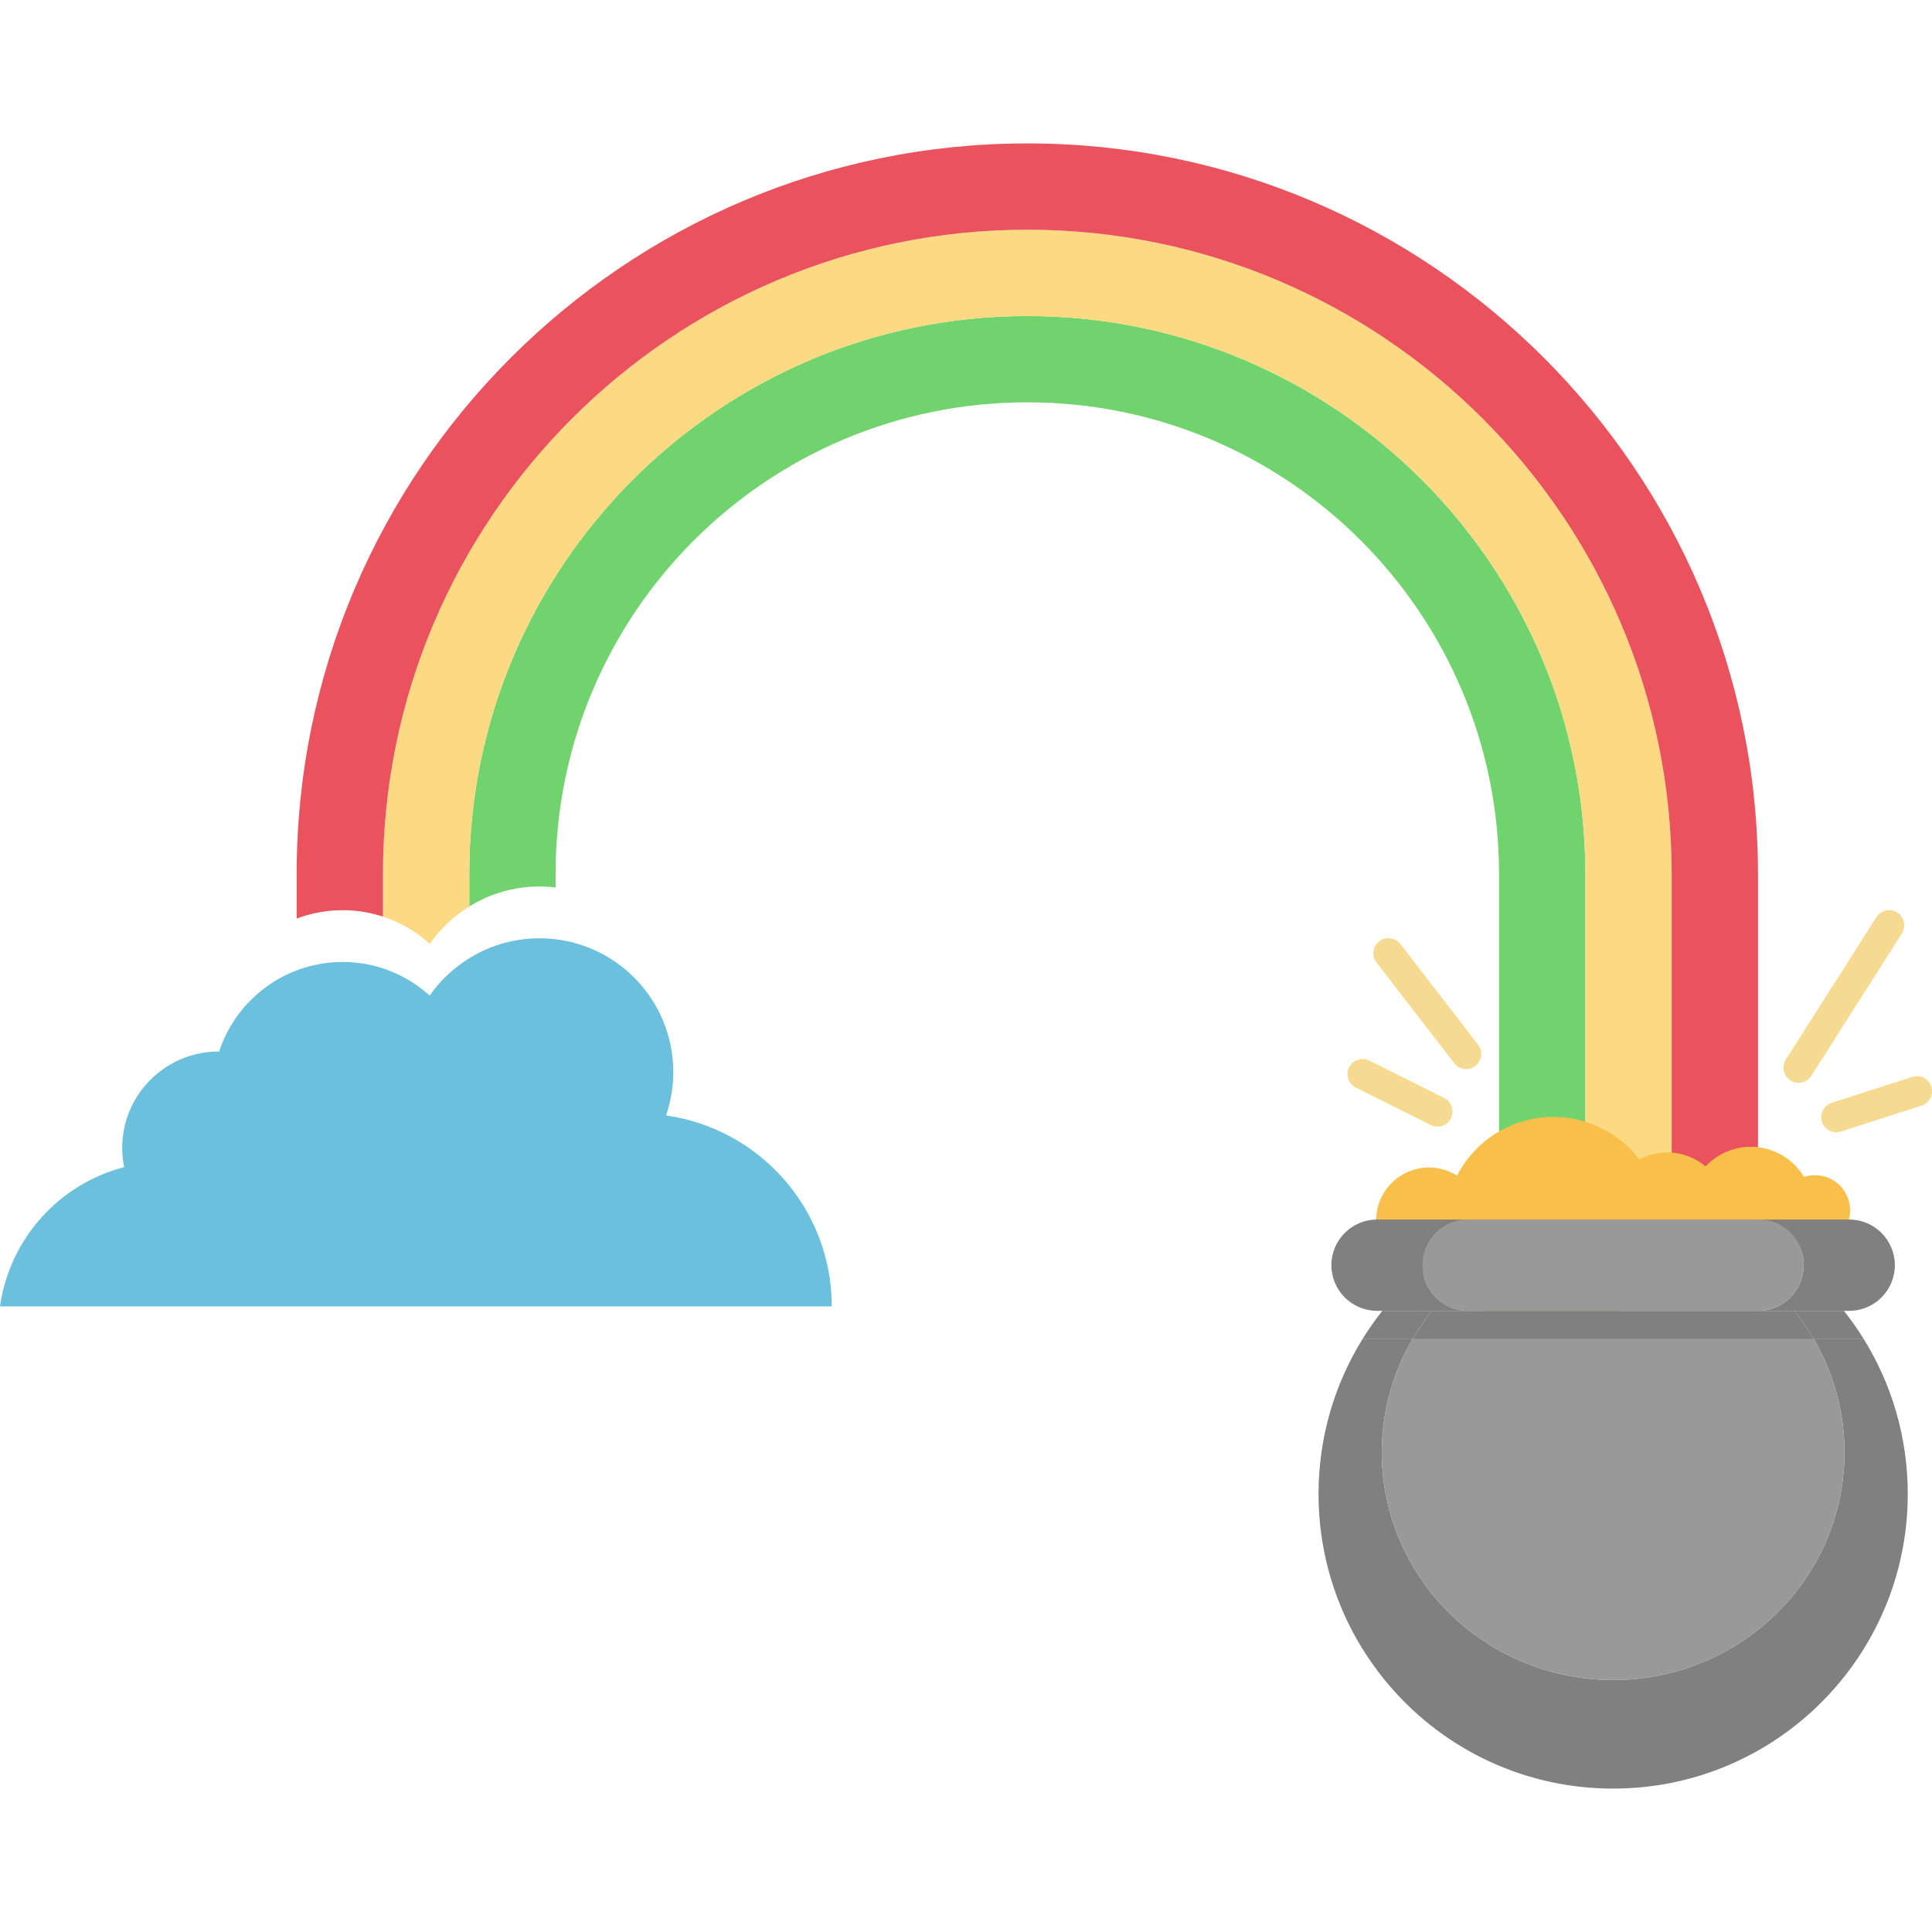
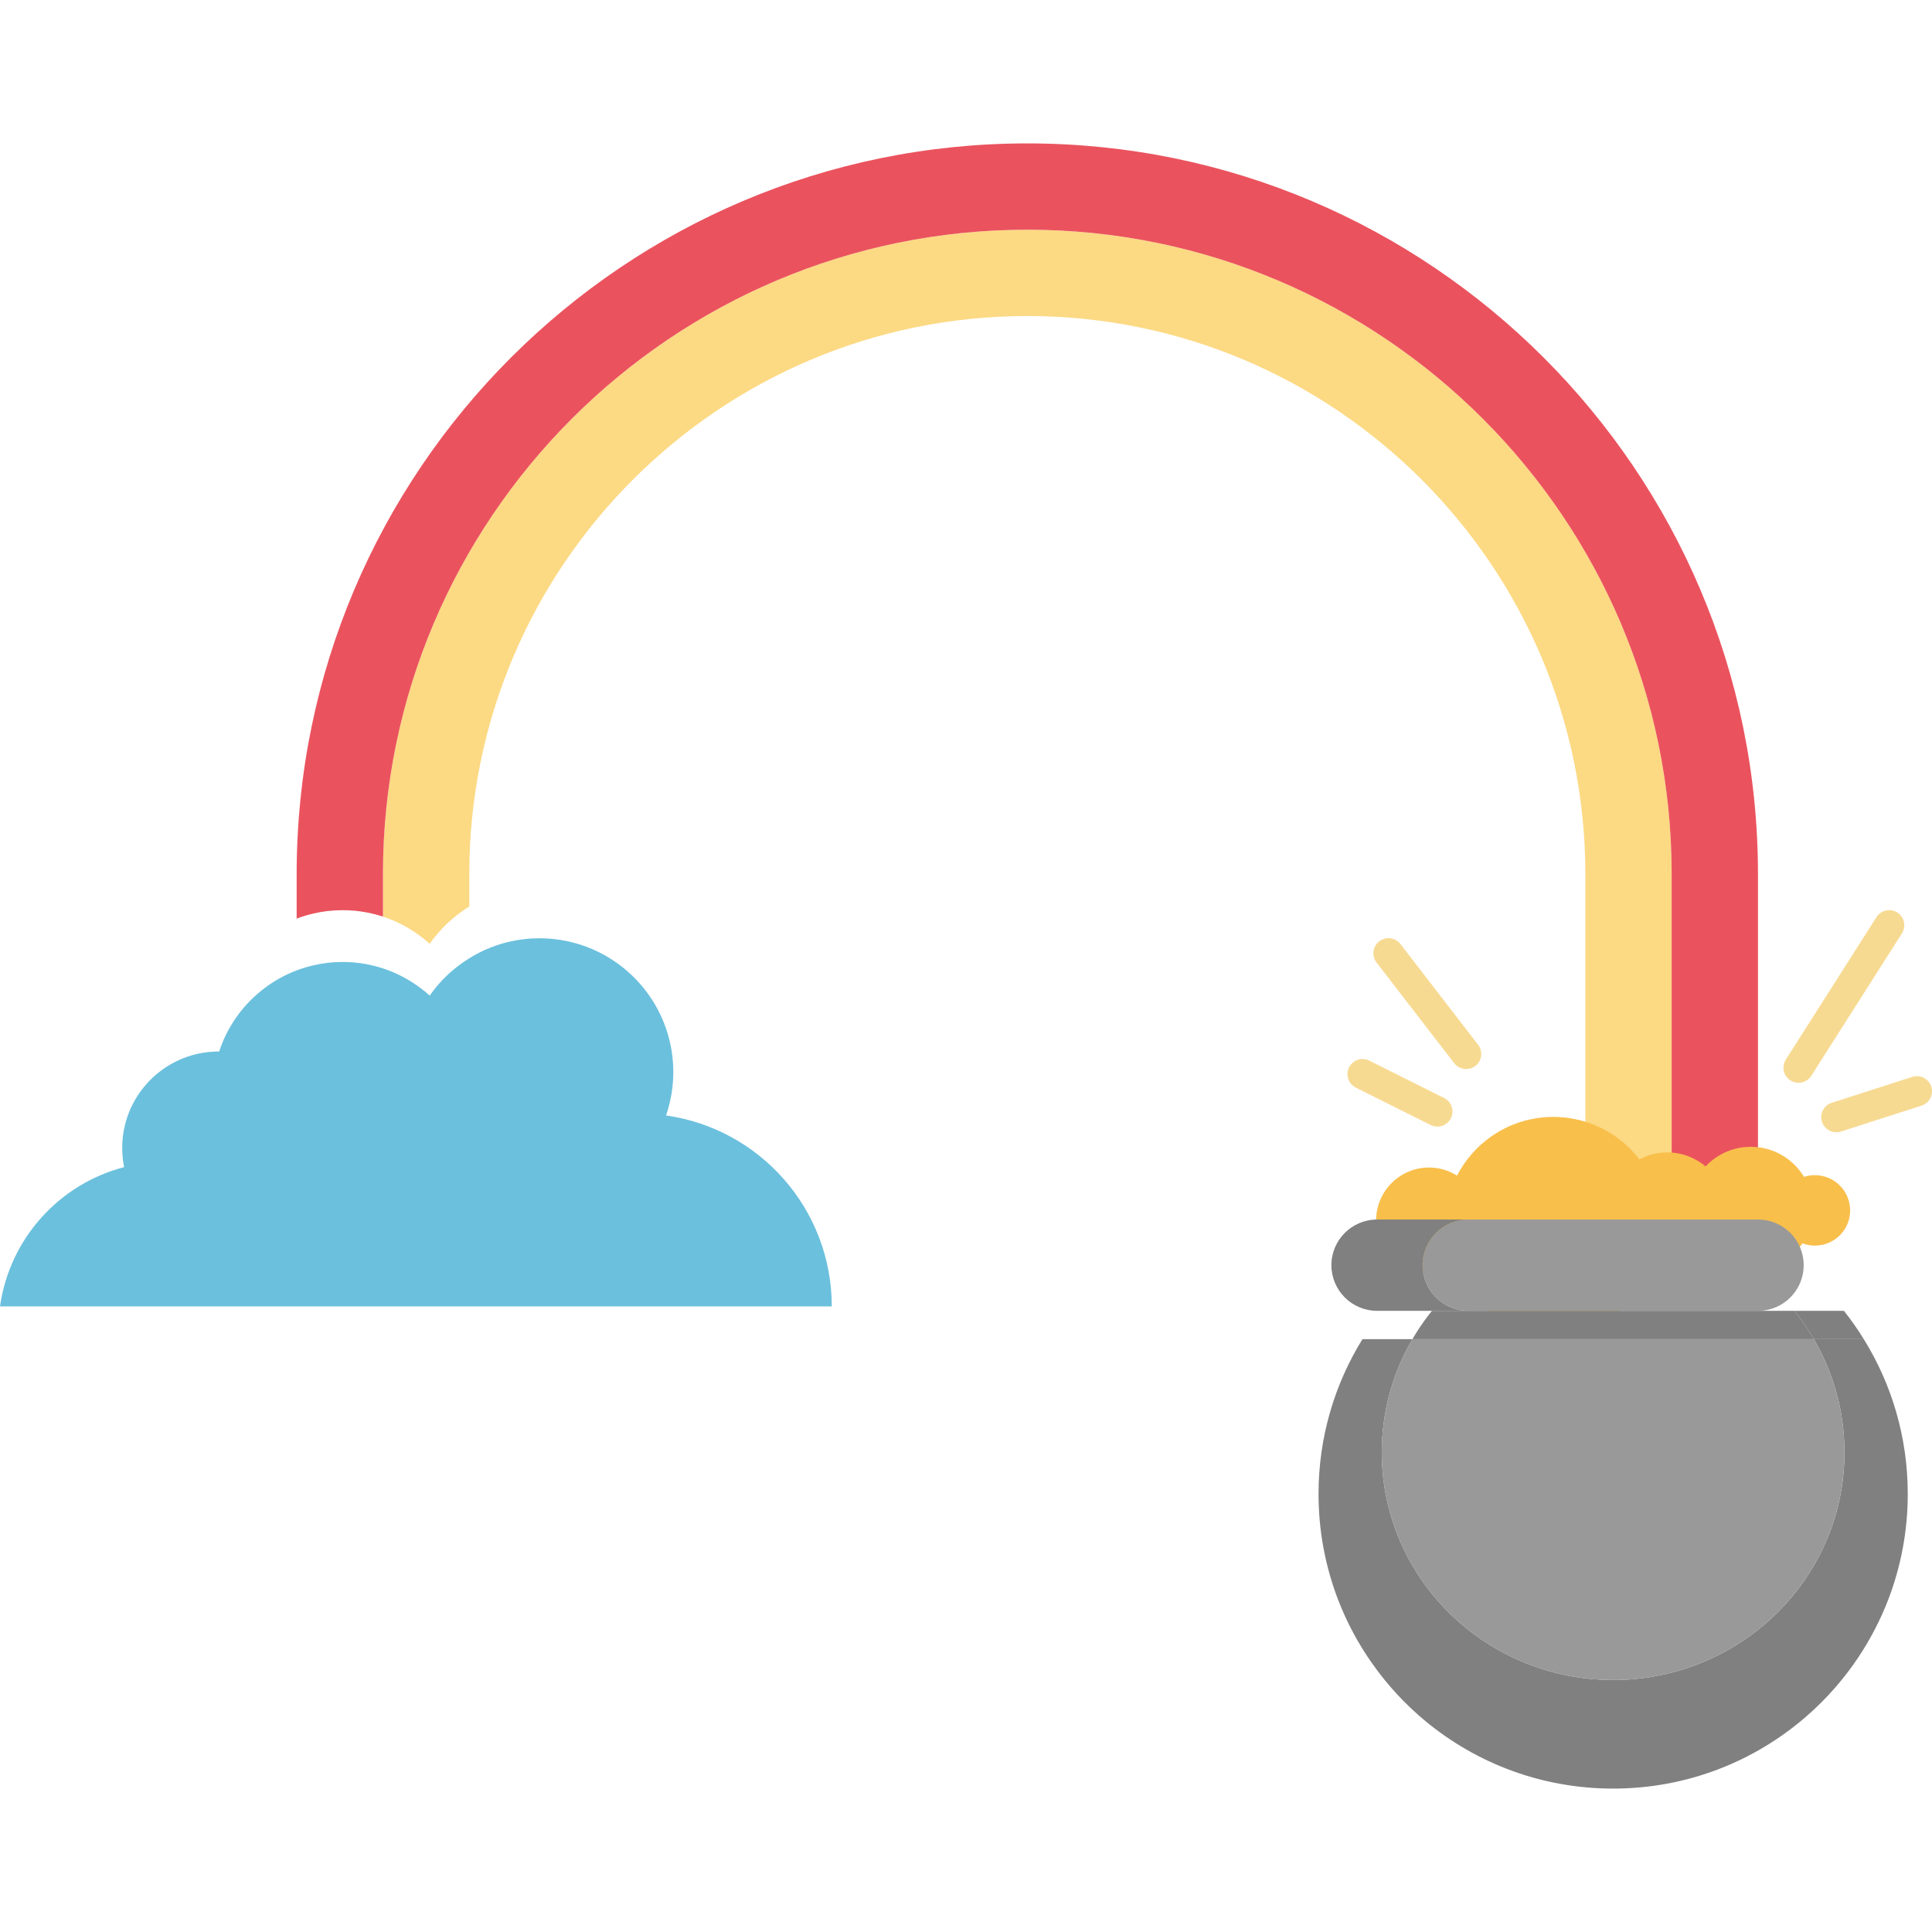
<svg xmlns="http://www.w3.org/2000/svg" height="800px" width="800px" version="1.1" id="Capa_1" viewBox="0 0 447.685 447.685" xml:space="preserve">
  <g>
-     <path style="fill:#71D36E;" d="M367.36,202.539v78.84c-1.12-0.23-2.28-0.34-3.46-0.34c-6.94,0-12.96,3.95-15.94,9.72   c-0.19-0.12-0.39-0.24-0.6-0.34v-87.88c0-30.19-12.24-57.51-32.02-77.29s-47.1-32.02-77.29-32.02   c-60.37,0-109.31,48.94-109.31,109.31v3.11c-1.23-0.15-2.48-0.23-3.74-0.23c-1.17,0-2.32,0.06-3.46,0.2   c-4.42,0.48-8.56,1.91-12.22,4.08c-0.19,0.11-0.39,0.23-0.58,0.36v-7.52c0-71.3,58.01-129.31,129.31-129.31   S367.36,131.239,367.36,202.539z" />
    <path style="fill:#FCD983;" d="M387.36,202.539v85.53c-1.37-0.74-2.93-1.15-4.59-1.15c-1.67,0-3.25,0.42-4.62,1.16   c-2.61-3.41-6.41-5.85-10.79-6.7v-78.84c0-71.3-58.01-129.31-129.31-129.31s-129.31,58.01-129.31,129.31v7.52   c-3.61,2.21-6.74,5.17-9.17,8.64c-0.78-0.71-1.61-1.38-2.47-2c-2.51-1.84-5.33-3.3-8.36-4.3v-9.86   c0-82.33,66.98-149.31,149.31-149.31S387.36,120.209,387.36,202.539z" />
    <path style="fill:#EA535E;" d="M407.36,202.539v88.15c-0.05-0.01-0.11-0.01-0.16-0.01c-0.63,0-1.23,0.11-1.8,0.29   c-1.8-2.98-5.07-4.98-8.81-4.98c-2.95,0-5.62,1.25-7.49,3.25c-0.54-0.46-1.12-0.85-1.74-1.17v-85.53   c0-82.33-66.98-149.31-149.31-149.31s-149.31,66.98-149.31,149.31v9.86c-1.25-0.41-2.54-0.74-3.86-0.99   c-1.77-0.33-3.61-0.5-5.48-0.5c-2.31,0-4.57,0.25-6.73,0.77c-1.35,0.3-2.66,0.7-3.93,1.18v-10.32   c0-93.36,75.95-169.31,169.31-169.31S407.36,109.179,407.36,202.539z" />
    <path style="fill:#6BC0DD;" d="M128.74,217.649c1.72,0.2,3.4,0.55,5.02,1.03c12.87,3.77,22.26,15.68,22.26,29.76   c0,3.52-0.61,6.88-1.68,10.04c21.7,3.05,38.4,21.7,38.4,44.24H0c2.21-15.68,13.71-28.36,28.76-32.27   c-0.29-1.44-0.44-2.92-0.44-4.45c0-11.51,8.72-20.99,19.91-22.21c0.8-0.09,1.61-0.14,2.44-0.14c0.04,0,0.07,0.02,0.11,0.02   c1.82-5.58,5.22-10.43,9.67-14.03c2.47-2.01,5.26-3.64,8.29-4.78c1.27-0.48,2.58-0.88,3.93-1.18c2.16-0.52,4.42-0.77,6.73-0.77   c1.87,0,3.71,0.17,5.48,0.5c1.32,0.25,2.61,0.58,3.86,0.99c3.03,1,5.85,2.46,8.36,4.3c0.86,0.62,1.69,1.29,2.47,2   c2.43-3.47,5.56-6.43,9.17-8.64c0.19-0.13,0.39-0.25,0.58-0.36c3.66-2.17,7.8-3.6,12.22-4.08c1.14-0.14,2.29-0.2,3.46-0.2   C126.26,217.419,127.51,217.499,128.74,217.649z" />
    <path style="fill:#F9BF4B;" d="M420.778,272.319c-0.07-0.014-0.154-0.014-0.224-0.014c-0.882,0-1.722,0.154-2.52,0.406   c-2.52-4.171-7.097-6.971-12.332-6.971c-4.13,0-7.867,1.75-10.485,4.549c-0.756-0.644-1.568-1.19-2.436-1.638   c-1.918-1.036-4.102-1.61-6.425-1.61c-2.337,0-4.549,0.588-6.467,1.624c-3.654-4.773-8.973-8.189-15.104-9.379   c-1.568-0.322-3.192-0.476-4.843-0.476c-9.715,0-18.142,5.529-22.313,13.606c-0.266-0.168-0.546-0.336-0.84-0.476   c-1.694-0.896-3.612-1.4-5.655-1.4c-6.775,0-12.262,5.501-12.262,12.276c0,6.775,5.487,12.262,12.262,12.262   c2.044,0,3.961-0.504,5.655-1.386c3.808,9.029,12.738,15.37,23.153,15.37c1.652,0,3.276-0.154,4.843-0.462   c8.147-1.596,14.88-7.125,18.156-14.53c1.092,0.28,2.24,0.434,3.416,0.434c2.324,0,4.508-0.588,6.425-1.61   c1.148-0.602,2.198-1.372,3.122-2.254c2.562,2.394,6.005,3.864,9.799,3.864c4.983,0,9.379-2.548,11.954-6.397   c0.91,0.336,1.876,0.532,2.898,0.532c0.07,0,0.154,0,0.224-0.014c4.409-0.112,7.937-3.71,7.937-8.147   C428.715,276.043,425.187,272.431,420.778,272.319z" />
    <path style="fill:#808080;" d="M442.069,346.188c0,4.269-0.392,8.455-1.148,12.514c-0.77,4.157-1.918,8.175-3.402,12.038   c-1.82,4.689-4.129,9.127-6.873,13.256c-3.402,5.095-7.461,9.715-12.066,13.718c-11.982,10.429-27.646,16.742-44.78,16.742   c-16.49,0-31.608-5.837-43.408-15.566c-4.717-3.892-8.889-8.399-12.416-13.41c-3.206-4.535-5.865-9.477-7.895-14.74   c-1.484-3.863-2.632-7.881-3.402-12.038c-0.756-4.059-1.148-8.245-1.148-12.514c0-13.158,3.724-25.449,10.177-35.877h11.576   c-4.521,7.727-7.097,16.672-7.097,26.233c0,3.304,0.308,6.523,0.896,9.659c0.616,3.22,1.512,6.327,2.688,9.309   c1.582,4.059,3.682,7.881,6.187,11.395c2.772,3.863,6.061,7.349,9.757,10.345c9.267,7.517,21.137,12.038,34.086,12.038   c13.452,0,25.757-4.885,35.163-12.934c3.612-3.094,6.803-6.663,9.477-10.597c0-0.014,0-0.014,0-0.014   c2.156-3.178,3.975-6.607,5.389-10.233c1.176-2.982,2.072-6.089,2.674-9.309c0.588-3.136,0.896-6.355,0.896-9.659   c0-9.561-2.576-18.506-7.097-26.233h11.576C438.346,320.739,442.069,333.029,442.069,346.188z" />
    <path style="fill:#808080;" d="M431.878,310.31h-11.576c-0.294-0.504-0.588-0.994-0.896-1.484c-1.106-1.764-2.31-3.458-3.612-5.081   h11.479C428.939,305.845,430.479,308.029,431.878,310.31z" />
-     <path style="fill:#808080;" d="M414.857,285.688c-1.918-1.918-4.549-3.094-7.475-3.094h5.249h13.998h1.862   c2.926,0,5.571,1.176,7.489,3.094c1.904,1.918,3.094,4.563,3.094,7.489c0,5.837-4.731,10.569-10.583,10.569h-1.218h-11.479h-8.413   c5.837,0,10.569-4.731,10.569-10.569C417.95,290.251,416.774,287.605,414.857,285.688z" />
    <path style="fill:#999999;" d="M427.399,336.543c0,3.304-0.308,6.523-0.896,9.659c-0.602,3.22-1.498,6.327-2.674,9.309   c-1.414,3.626-3.234,7.055-5.389,10.233c0,0,0,0,0,0.014c-2.674,3.934-5.865,7.503-9.477,10.597   c-9.407,8.049-21.711,12.934-35.163,12.934c-12.948,0-24.819-4.521-34.086-12.038c-3.695-2.996-6.985-6.481-9.757-10.345   c-2.506-3.514-4.605-7.335-6.187-11.395c-1.176-2.982-2.072-6.089-2.688-9.309c-0.588-3.136-0.896-6.355-0.896-9.659   c0-9.561,2.576-18.506,7.097-26.233h93.018C424.823,318.037,427.399,326.982,427.399,336.543z" />
    <path style="fill:#808080;" d="M419.406,308.826c0.308,0.49,0.602,0.98,0.896,1.484h-93.018c0.294-0.504,0.588-0.994,0.896-1.484   c1.106-1.764,2.324-3.458,3.626-5.081h8.413h67.163h8.413C417.096,305.369,418.3,307.063,419.406,308.826z" />
    <path style="fill:#999999;" d="M398.633,282.594h8.749c2.926,0,5.557,1.176,7.475,3.094s3.094,4.563,3.094,7.489   c0,5.837-4.731,10.569-10.569,10.569h-67.163c-2.926,0-5.571-1.19-7.489-3.094c-1.904-1.918-3.094-4.563-3.094-7.475   c0-5.851,4.731-10.583,10.583-10.583h2.422h13.998h13.998h13.998H398.633z" />
-     <path style="fill:#808080;" d="M328.642,282.594h11.576c-5.851,0-10.583,4.731-10.583,10.583c0,2.912,1.19,5.557,3.094,7.475   c1.918,1.904,4.563,3.094,7.489,3.094h-8.413h-11.492h-1.218c-2.912,0-5.571-1.19-7.475-3.094   c-1.918-1.918-3.108-4.563-3.108-7.475c0-5.851,4.745-10.583,10.583-10.583H328.642z" />
-     <path style="fill:#808080;" d="M320.313,303.745h11.492c-1.302,1.624-2.52,3.318-3.626,5.081c-0.308,0.49-0.602,0.98-0.896,1.484   h-11.576C317.107,308.029,318.661,305.845,320.313,303.745z" />
+     <path style="fill:#808080;" d="M328.642,282.594h11.576c-5.851,0-10.583,4.731-10.583,10.583c0,2.912,1.19,5.557,3.094,7.475   c1.918,1.904,4.563,3.094,7.489,3.094h-8.413h-11.492h-1.218c-2.912,0-5.571-1.19-7.475-3.094   c-1.918-1.918-3.108-4.563-3.108-7.475c0-5.851,4.745-10.583,10.583-10.583z" />
    <path style="fill:#F7DA92;" d="M416.764,250.904c-0.644,0-1.294-0.177-1.876-0.548c-1.631-1.038-2.111-3.201-1.074-4.832   l20.999-32.998c1.038-1.632,3.204-2.11,4.832-1.074c1.631,1.038,2.111,3.201,1.074,4.832l-20.999,32.998   C419.054,250.331,417.921,250.904,416.764,250.904z" />
    <path style="fill:#F7DA92;" d="M425.517,262.373c-1.479,0-2.854-0.946-3.331-2.43c-0.592-1.84,0.421-3.812,2.261-4.403l18.666-6   c1.838-0.592,3.811,0.42,4.403,2.261c0.592,1.84-0.421,3.812-2.261,4.403l-18.666,6   C426.233,262.318,425.873,262.373,425.517,262.373z" />
    <path style="fill:#F7DA92;" d="M333.07,261.063c-0.525,0-1.06-0.119-1.563-0.37l-17.333-8.666c-1.729-0.865-2.43-2.967-1.565-4.696   c0.864-1.728,2.965-2.431,4.696-1.565l17.333,8.666c1.729,0.865,2.43,2.967,1.565,4.696   C335.591,260.354,334.354,261.063,333.07,261.063z" />
    <path style="fill:#F7DA92;" d="M339.743,247.729c-1.048,0-2.085-0.469-2.774-1.363l-18-23.333   c-1.181-1.531-0.896-3.729,0.634-4.909c1.53-1.181,3.729-0.897,4.909,0.634l18,23.333c1.181,1.531,0.896,3.729-0.634,4.909   C341.241,247.491,340.489,247.729,339.743,247.729z" />
  </g>
</svg>